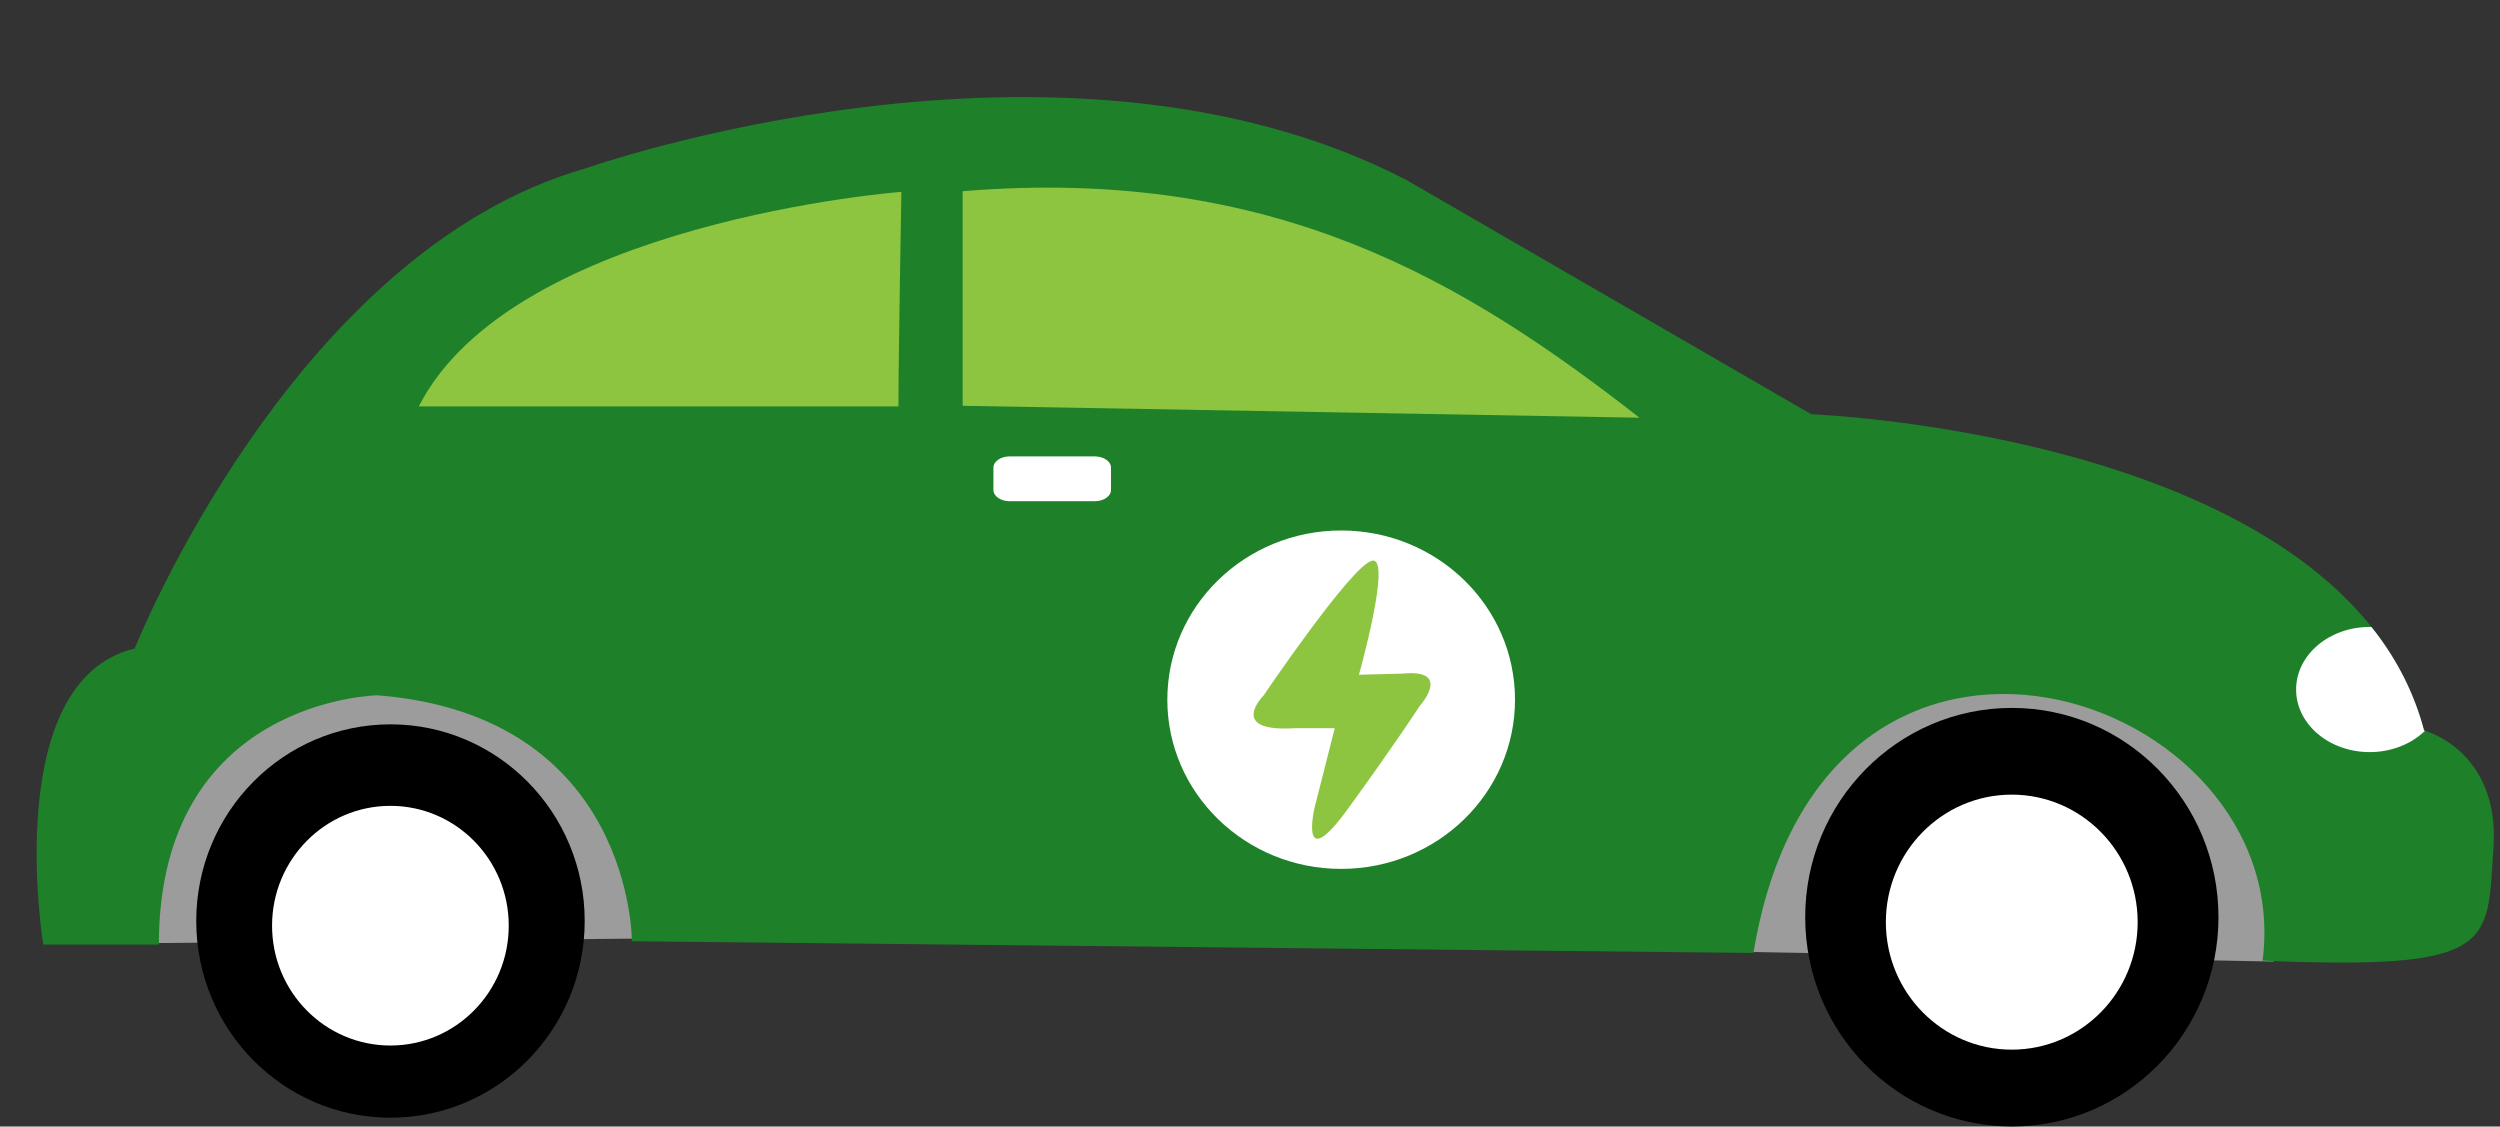
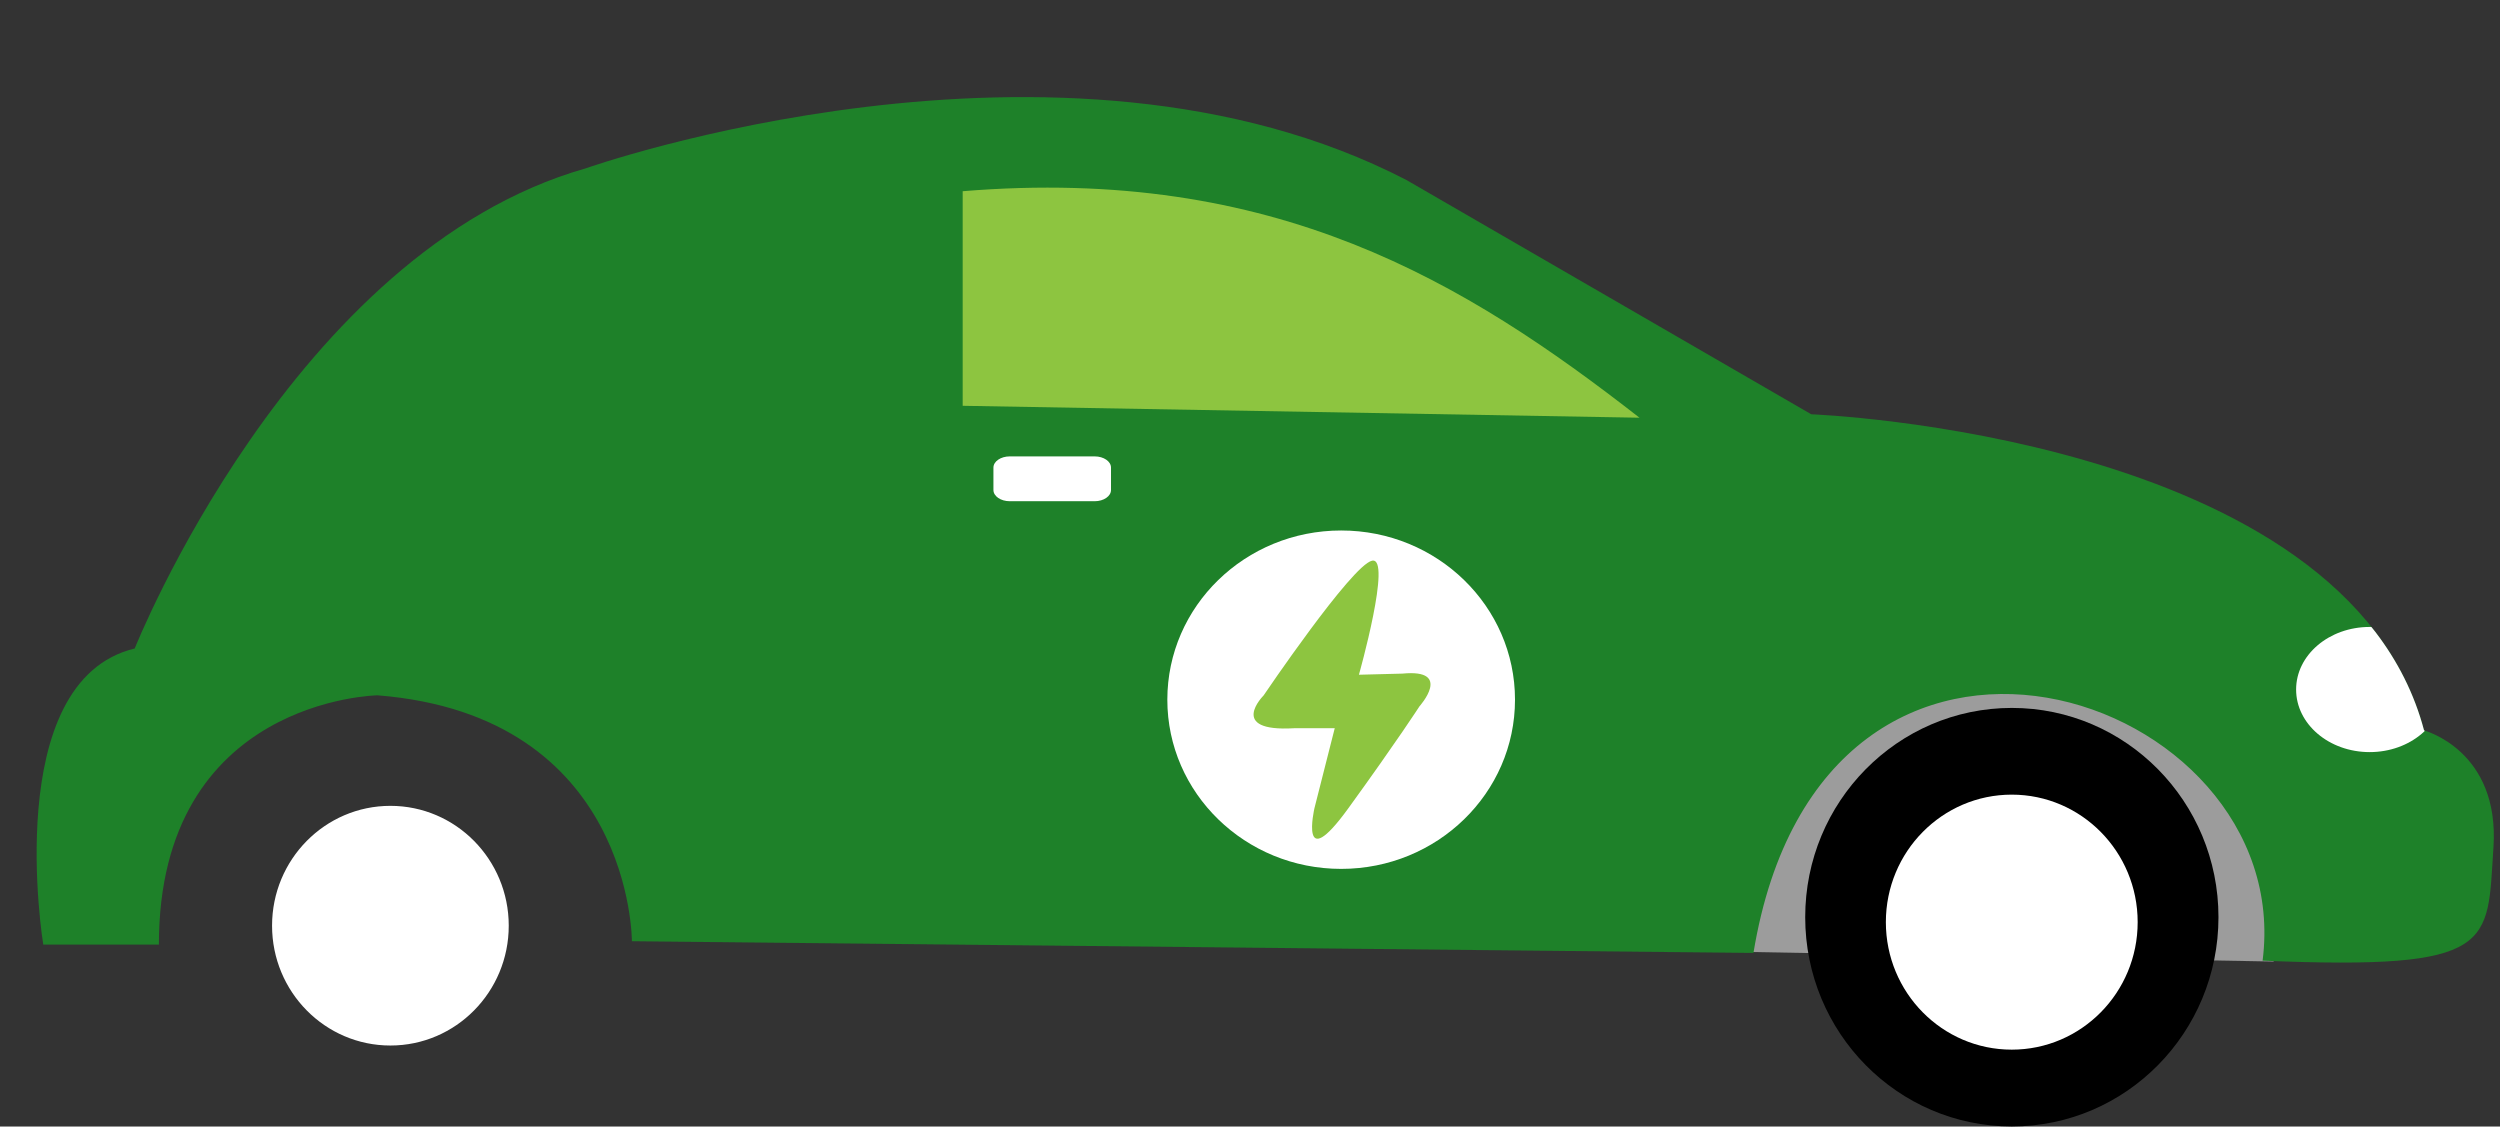
<svg xmlns="http://www.w3.org/2000/svg" clip-rule="evenodd" fill-rule="evenodd" height="1498.9" preserveAspectRatio="xMidYMid meet" stroke-linejoin="round" stroke-miterlimit="2" version="1.0" viewBox="78.0 437.2 3326.3 1498.9" width="3326.3" zoomAndPan="magnify">
  <rect x="78.0" y="437.2" width="3326.3" height="1498.9" fill="#333333" stroke="none" />
  <g>
    <g>
      <path d="M2708.33 0H5208.33V2500H2708.33z" fill="none" transform="matrix(1.409 0 0 1 -3816.58 .886)" />
      <g>
        <g id="change1_1">
-           <path d="M2846,1358.37L2848.51,1568.17L3356,1563.46L3361,1334.22C3361,1334.22 3207.03,1306.98 3121.2,1311C3065.46,1313.61 2846,1358.37 2846,1358.37Z" fill="#9c9c9c" transform="matrix(1.39 0 0 1.39 -3742.231 -487.153)" />
-         </g>
+           </g>
        <g id="change1_2">
          <path d="M2846,1358.37L2849.51,1576.17L3355,1585.4L3361,1334.22C3361,1334.22 3207.03,1306.98 3121.2,1311C3065.46,1313.61 2846,1358.37 2846,1358.37Z" fill="#9c9c9c" transform="matrix(1.39 0 0 1.39 -1560.338 -487.153)" />
        </g>
        <g transform="matrix(15.384 0 0 15.58 8349.23 -31573.79)">
          <g id="change2_1">
            <path d="M-523.91,2135.29L-533.91,2135.29C-533.91,2135.29 -537.654,2112.79 -526,2110C-526,2110 -512.368,2076.13 -487,2069C-487,2069 -445.966,2054.66 -416,2070L-381,2090C-381,2090 -334.758,2091.72 -328,2117C-328,2117 -321.436,2118.7 -322,2127C-322.564,2135.3 -321.635,2137.49 -341.966,2136.66C-338.966,2113.66 -380,2100 -386,2136L-483,2135C-483,2135 -482.93,2115.73 -505,2114C-505,2114 -523.91,2114.29 -523.91,2135.29Z" fill="#1e8129" />
          </g>
          <clipPath id="a">
            <path d="M-523.91,2135.29L-533.91,2135.29C-533.91,2135.29 -537.654,2112.79 -526,2110C-526,2110 -512.368,2076.13 -487,2069C-487,2069 -445.966,2054.66 -416,2070L-381,2090C-381,2090 -334.758,2091.72 -328,2117C-328,2117 -321.436,2118.7 -322,2127C-322.564,2135.3 -321.635,2137.49 -341.966,2136.66C-338.966,2113.66 -380,2100 -386,2136L-483,2135C-483,2135 -482.93,2115.73 -505,2114C-505,2114 -523.91,2114.29 -523.91,2135.29Z" />
          </clipPath>
          <g clip-path="url(#a)">
            <g id="change3_2" transform="matrix(.509 0 0 .509 -557.428 952.731)">
              <ellipse cx="441.5" cy="2280.5" fill="#fff" rx="12.5" ry="10.5" />
            </g>
            <g id="change4_1">
-               <path d="M209,2234C209,2225.31 209.5,2198 209.5,2198C209.5,2198 143.5,2203 127.5,2234L209,2234Z" fill="#8dc540" transform="matrix(.509 0 0 .509 -566.328 952.222)" />
-             </g>
+               </g>
            <g id="change4_3">
              <path d="M-456,2069L-456,2105L-341,2107C-370.587,2084.23 -402.963,2064.68 -456,2069Z" fill="#8dc540" transform="matrix(.509 0 0 .509 -222.288 1017.83)" />
            </g>
            <g id="change3_5" transform="matrix(.257 0 0 .247 -1005.69 2027.8)">
              <circle cx="2272.5" cy="350.5" fill="#fff" r="58.5" />
            </g>
            <g id="change4_2">
              <path d="M1433.14,4669.31C1433.14,4669.31 1443.01,4636.75 1437,4638C1430.99,4639.25 1405,4675 1405,4675C1405,4675 1394.16,4685.08 1414,4684L1426,4684L1420,4706C1420,4706 1415.38,4724.77 1430,4706C1444.62,4687.23 1451,4678 1451,4678C1451,4678 1461.01,4667.65 1446,4669L1433.14,4669.31Z" fill="#8dc540" transform="matrix(.293 0 0 .311 -840.032 660.087)" />
            </g>
          </g>
        </g>
        <g id="change3_1">
          <path d="M225,2260.5C225,2259.12 223.88,2258 222.5,2258L209.5,2258C208.12,2258 207,2259.12 207,2260.5L207,2265.5C207,2266.88 208.12,2268 209.5,2268L222.5,2268C223.88,2268 225,2266.88 225,2265.5L225,2260.5Z" fill="#fff" transform="matrix(8.691 0 0 5.966 -399.26 -12426.798)" />
        </g>
        <g transform="matrix(6.712 0 0 6.797 -191.123 -14300.112)">
          <g id="change5_1">
-             <circle cx="117.5" cy="2348.5" r="38.5" />
-           </g>
+             </g>
          <clipPath id="b">
            <circle cx="117.5" cy="2348.5" r="38.5" />
          </clipPath>
          <g clip-path="url(#b)">
            <g id="change3_3" transform="translate(-20.258 -449.367) scale(1.203)">
              <circle cx="114.5" cy="2326.5" fill="#fff" r="19.5" />
            </g>
          </g>
        </g>
        <g transform="matrix(7.141 0 0 7.232 1915.727 -15326.818)">
          <g id="change5_2">
            <circle cx="117.5" cy="2348.5" r="38.5" />
          </g>
          <clipPath id="c">
            <circle cx="117.5" cy="2348.5" r="38.5" />
          </clipPath>
          <g clip-path="url(#c)">
            <g id="change3_4" transform="translate(-20.258 -449.367) scale(1.203)">
              <circle cx="114.5" cy="2326.5" fill="#fff" r="19.5" />
            </g>
          </g>
        </g>
      </g>
    </g>
  </g>
</svg>